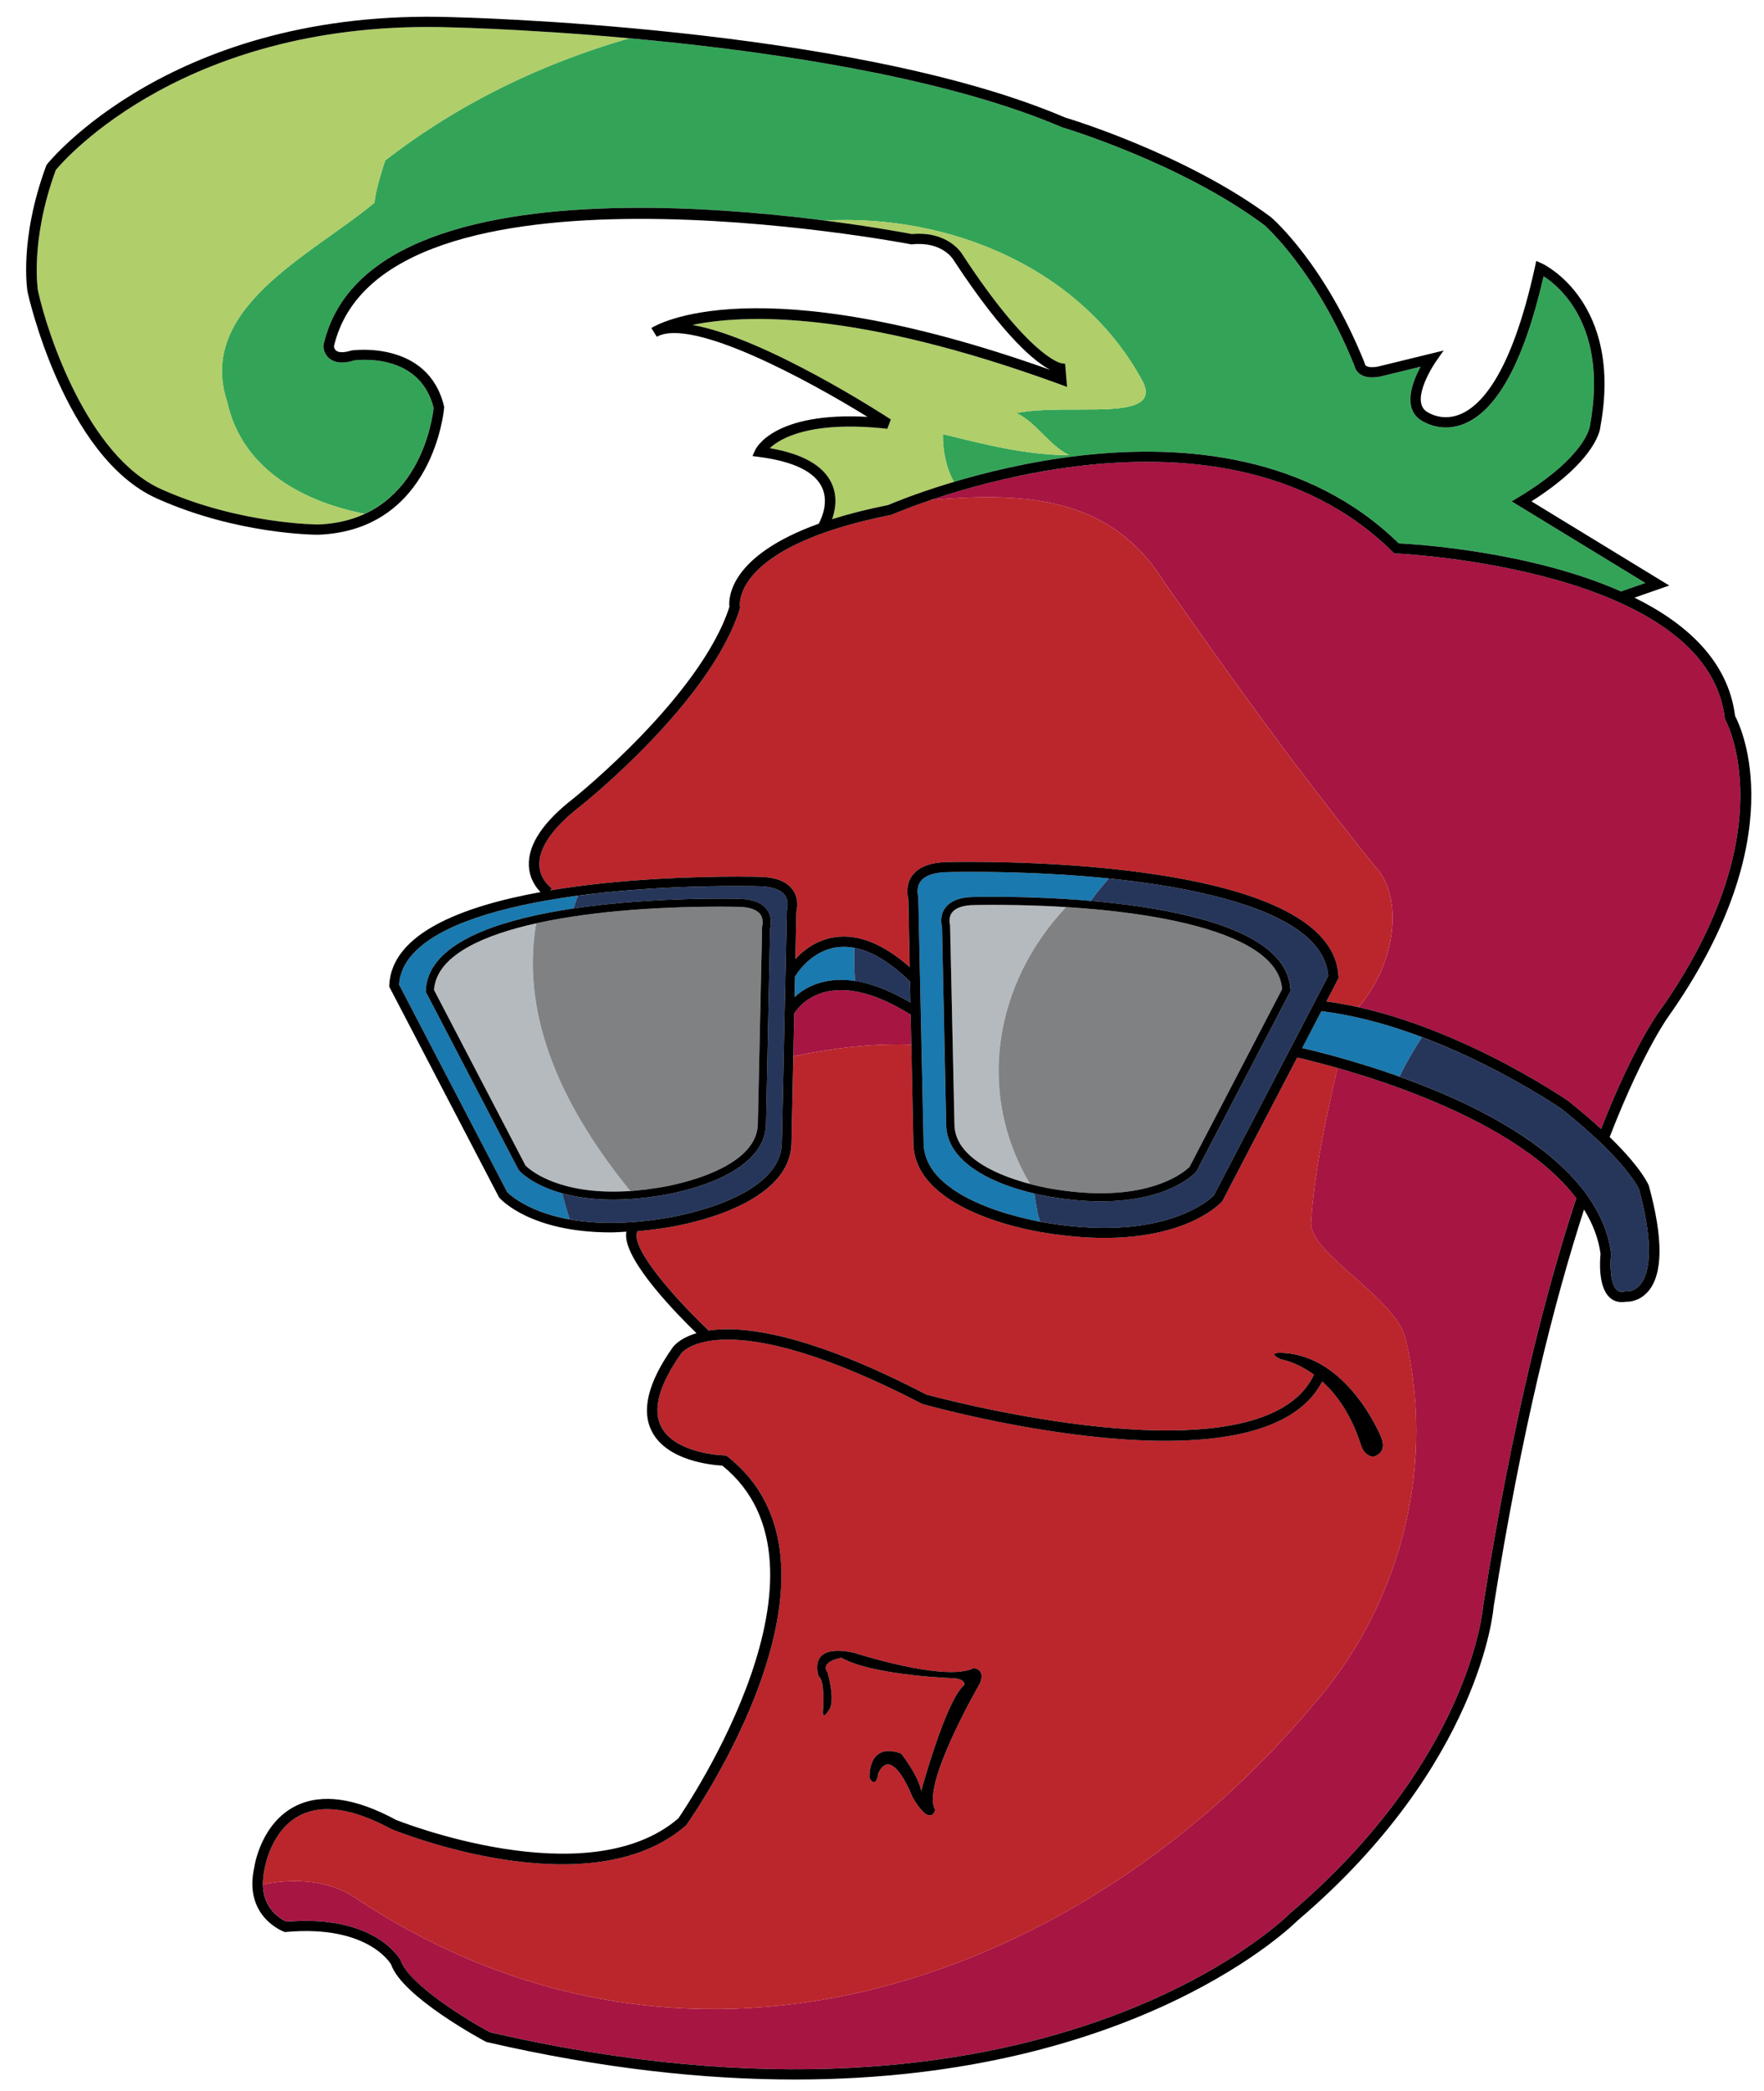
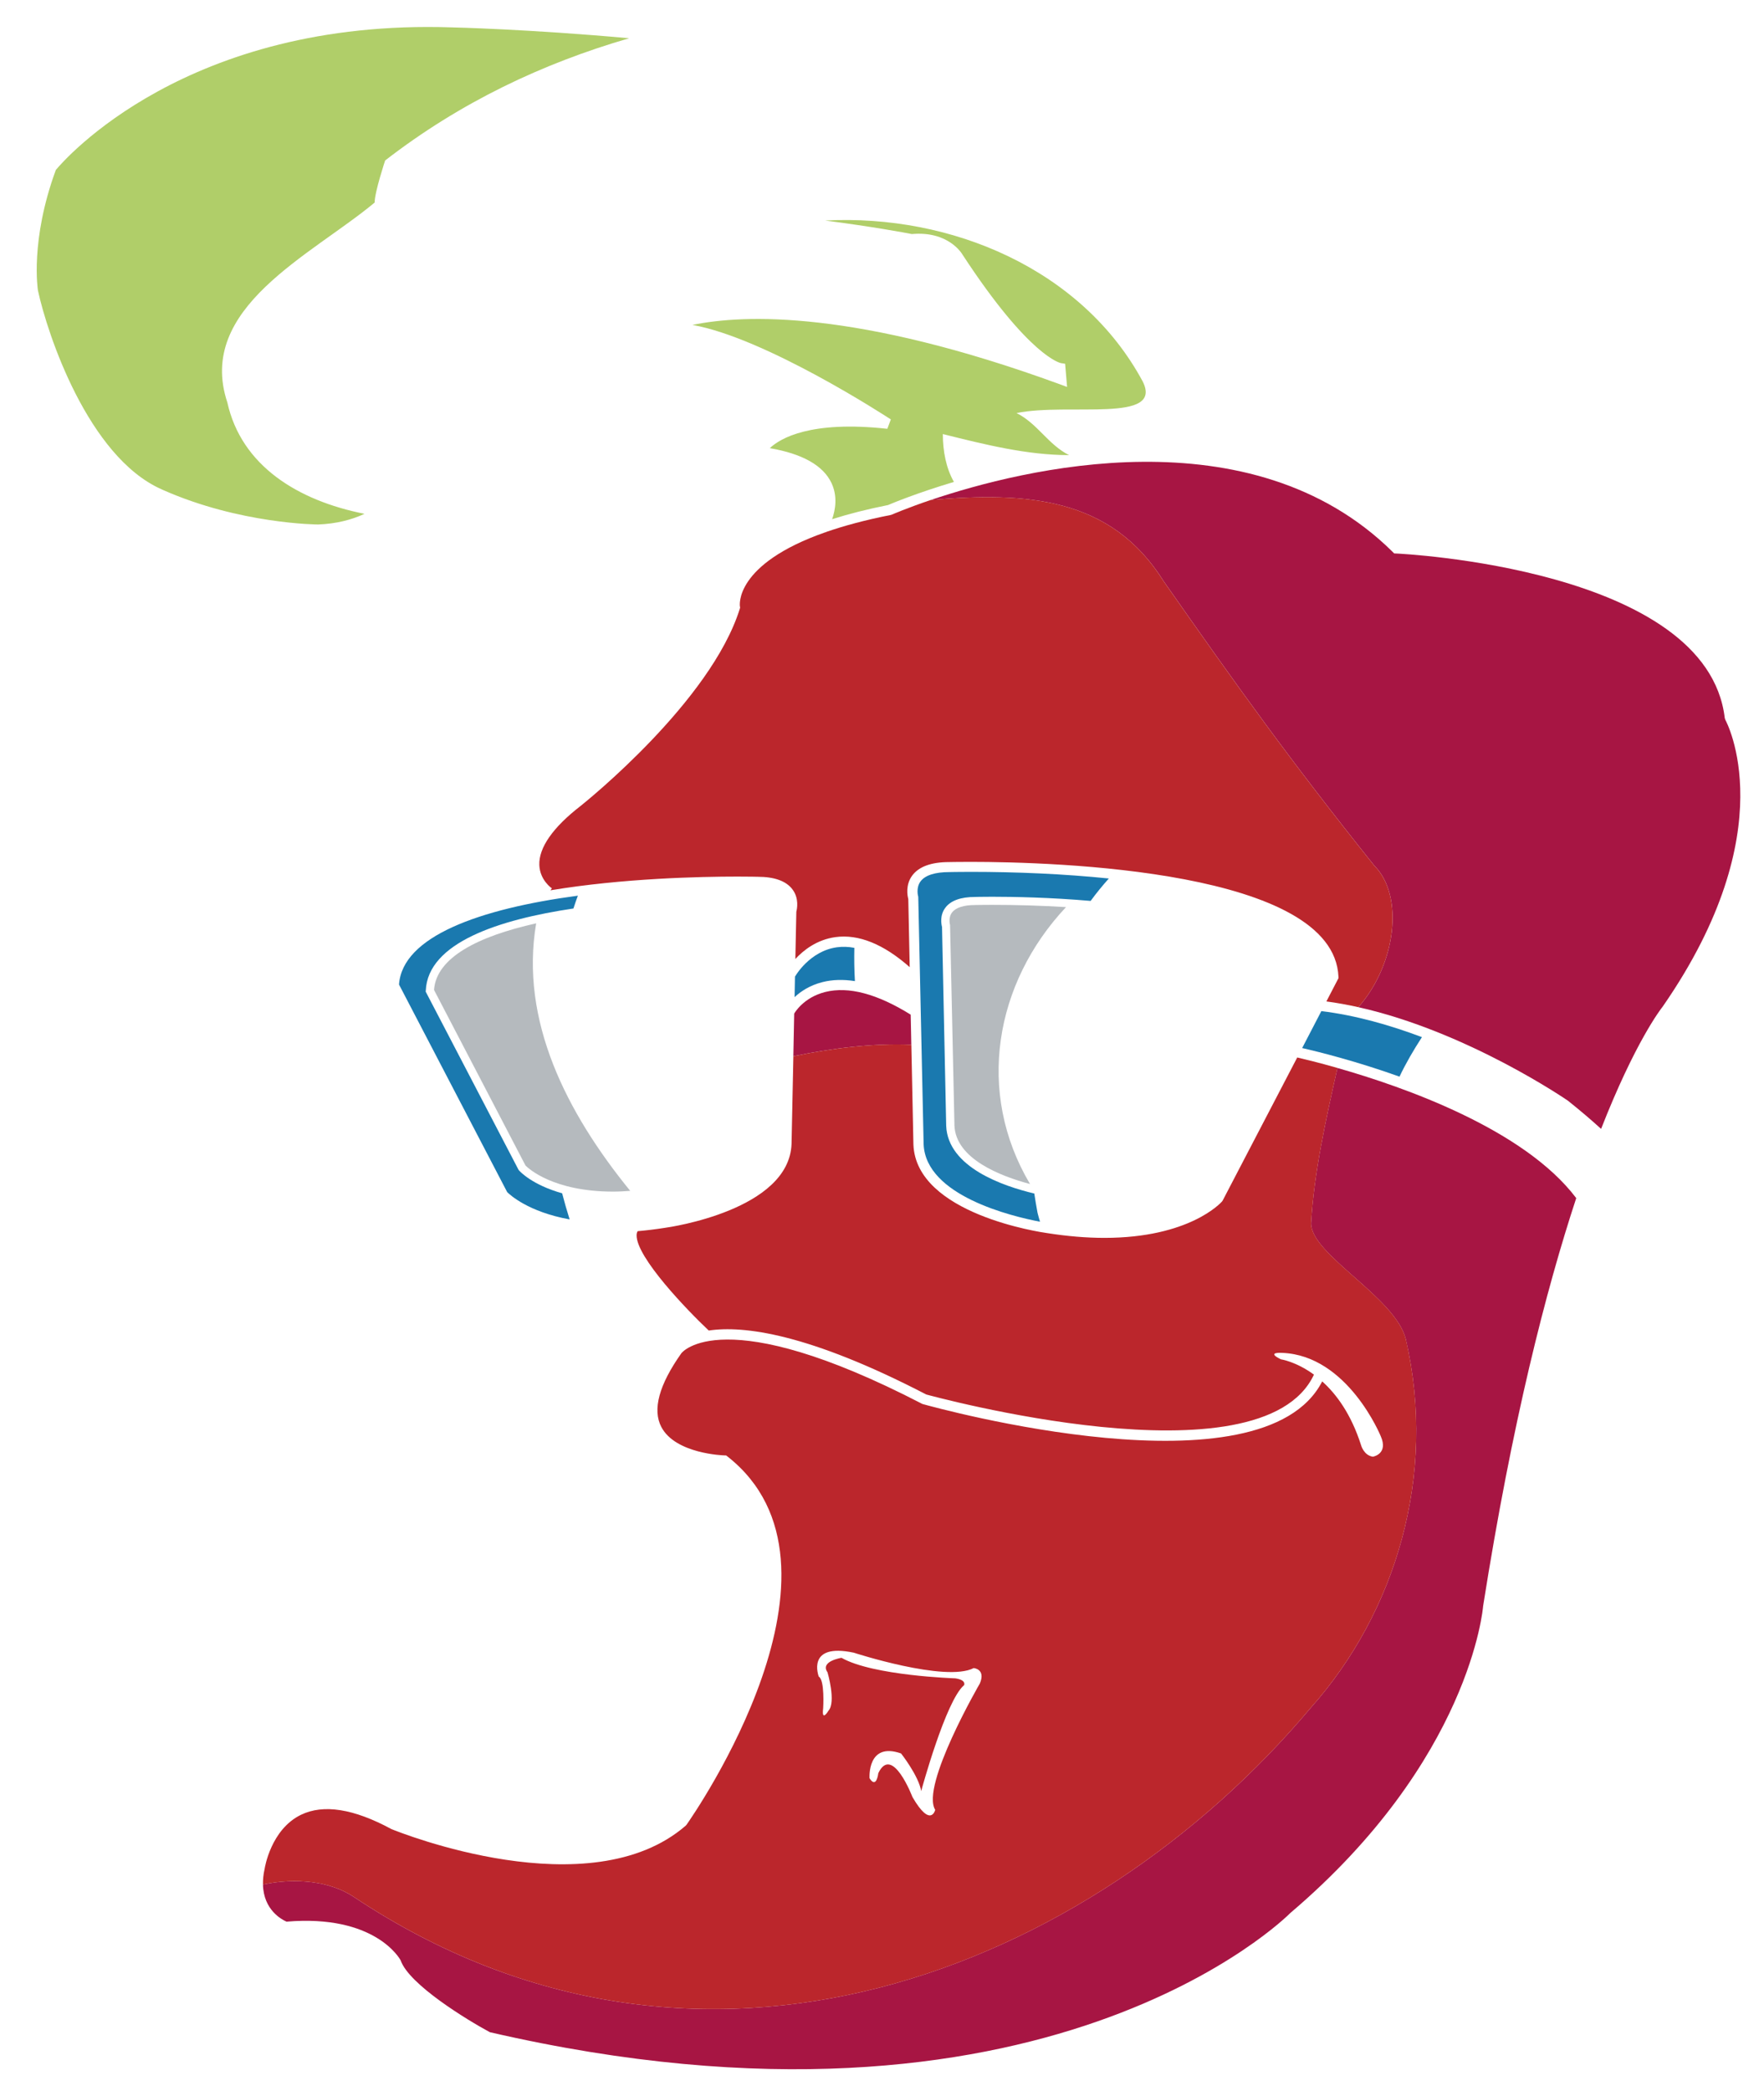
<svg xmlns="http://www.w3.org/2000/svg" version="1.1" id="Layer_2" x="0px" y="0px" width="168.75px" height="200px" viewBox="0 0 168.75 200" style="enable-background:new 0 0 168.75 200;" xml:space="preserve">
  <path id="color8" style="fill:#A71543;" d="M159.071,96.264c-0.201,0.252-2.649,3.403-5.905,11.714  c-0.89-0.81-1.932-1.708-3.17-2.694c-0.106-0.075-9.629-6.621-20.05-8.947c3.604-4.09,4.41-10.659,1.517-13.549  c-8.052-10.066-13.085-17.112-20.134-27.178c-5.057-8.09-13.156-8.56-22.274-7.789c8.704-2.943,30.617-8.444,44.181,4.977  l0.137,0.138l0.195,0.007c0.298,0.015,29.737,1.375,31.428,15.741l0.063,0.183C165.113,68.97,170.799,79.338,159.071,96.264z   M127.941,102.15c-1.133,5.053-2.247,10.063-2.519,14.859c0,3.02,8.049,7.043,9.058,11.074c3.024,13.082-1.009,26.168-9.058,35.23  c-21.137,25.16-58.378,40.259-91.595,18.112c-2.206-1.468-5.491-1.854-8.67-1.172c0.05,2.44,1.813,3.361,2.252,3.552  c8.431-0.712,10.819,3.513,10.917,3.698c0.798,2.318,6.371,5.709,8.534,6.875c53.016,12.245,76.338-11.155,76.568-11.392  c17.241-14.662,18.444-29.209,18.45-29.35c2.781-17.629,6.006-30.218,8.91-39.036C145.804,107.999,134.296,103.958,127.941,102.15z   M87.18,99.928l-0.06-2.877c-3.196-1.991-5.945-2.725-8.171-2.169c-2.09,0.521-2.936,2.004-2.973,2.064h-0.001l-0.082,4.082  C79.67,100.249,83.489,99.778,87.18,99.928z" />
  <path id="color7" style="fill:#BB262C;" d="M129.946,96.336c-1.015-0.226-2.034-0.413-3.059-0.55l1.159-2.23l-0.004-0.125  c-0.435-10.202-27.071-10.993-35.226-10.993c-1.277,0-2.024,0.019-2.024,0.019c-1.696,0-2.881,0.429-3.516,1.275  c-0.679,0.906-0.465,1.967-0.386,2.26l0.134,6.514c-2.497-2.205-4.887-3.175-7.104-2.872c-1.789,0.246-3.063,1.259-3.834,2.093  l0.094-4.52c0.071-0.277,0.274-1.281-0.369-2.136c-0.599-0.801-1.723-1.207-3.325-1.207l0,0c0,0-0.708-0.02-1.918-0.02  c-3.593,0-10.993,0.163-17.91,1.314l0.135-0.19c-0.012-0.006-1.142-0.771-1.199-2.221c-0.066-1.656,1.294-3.607,3.938-5.651  c0.508-0.406,12.462-9.999,15.238-18.863l0.033-0.117l-0.021-0.118c-0.01-0.046-0.591-4.022,8.189-7.092l0.024,0.018  c0.005-0.005,0.014-0.021,0.023-0.036c1.693-0.588,3.73-1.144,6.187-1.63l0.111-0.034c0.063-0.028,1.447-0.629,3.735-1.404  c9.118-0.771,17.218-0.301,22.274,7.789c7.049,10.066,12.082,17.112,20.134,27.178C134.356,85.678,133.55,92.246,129.946,96.336z   M125.423,163.314c-21.137,25.16-58.378,40.259-91.595,18.112c-2.206-1.468-5.491-1.854-8.67-1.172  c-0.01-0.453,0.032-0.954,0.162-1.521c0.003-0.036,0.578-3.746,3.476-5.15c2.142-1.036,5.033-0.588,8.644,1.366  c0.771,0.315,18.985,7.627,28.159-0.326l0.081-0.092c0.707-1.007,17.192-24.755,3.922-35.213l-0.134-0.103l-0.17-0.007  c-0.048,0-4.682-0.134-6.031-2.716c-0.87-1.656-0.225-4.034,1.915-7.054c0.038-0.057,3.938-5.055,23.059,4.852  c1.347,0.377,32.54,8.979,38.245-2.16c1.352,1.215,2.763,3.114,3.717,6.097c0,0,0.255,0.982,1.133,1.107c0,0,1.505-0.25,0.751-1.963  c0,0-3.142-7.719-9.418-7.968c0,0-1.638-0.118-0.133,0.616c0,0,1.443,0.208,3.161,1.464c-5.029,10.746-36.854,1.955-37.085,1.901  c-11.282-5.853-17.502-6.611-20.81-6.119c-2.003-1.882-6.944-6.995-6.902-9.124c0.005-0.187,0.049-0.3,0.104-0.38  c0.851-0.073,1.723-0.18,2.611-0.32c0.484-0.062,11.86-1.71,12.107-8.012l0.175-8.4c3.776-0.78,7.596-1.251,11.286-1.101  l0.198,9.549c0.254,6.663,12.279,8.4,12.793,8.469c1.917,0.303,3.766,0.457,5.486,0.457c8.115-0.003,11.126-3.348,11.251-3.489  l0.06-0.093l7.126-13.672c0.717,0.168,2.092,0.497,3.848,1.001c-1.133,5.053-2.247,10.063-2.519,14.859  c0,3.02,8.049,7.043,9.058,11.074C137.505,141.166,133.472,154.252,125.423,163.314z M93.146,159.55  c-2.677,1.39-11.471-1.471-11.471-1.471c-4.604-0.978-3.349,2.288-3.349,2.288c0.59,0.325,0.42,3.024,0.42,3.024  c-0.171,1.385,0.503,0.242,0.503,0.242c0.754-0.818-0.085-3.676-0.085-3.676c-0.754-1.065,1.338-1.388,1.338-1.388  c3.017,1.714,10.886,1.964,10.886,1.964c1.092,0.158,0.839,0.651,0.839,0.651c-1.758,1.471-4.102,10.13-4.102,10.13  c-0.25-1.471-1.926-3.597-1.926-3.597c-3.267-1.144-3.015,2.372-3.015,2.372c0.669,1.061,0.839-0.491,0.839-0.491  c1.337-2.777,3.266,2.288,3.266,2.288c1.755,3.023,2.177,1.225,2.177,1.225c-1.423-2.285,4.271-12.089,4.271-12.089  C94.321,159.636,93.146,159.55,93.146,159.55z" />
  <path id="color6" style="fill:#B5BABE;" d="M60.288,113.905c-0.557,0.04-1.114,0.072-1.637,0.072H58.65  c-5.746-0.004-8.109-2.224-8.378-2.494l-8.751-16.795c0.212-3.083,4.174-5.125,9.771-6.372  C49.709,97.63,54.207,106.436,60.288,113.905z M101.979,86.765c-2.329-0.144-4.712-0.216-7.061-0.216  c-1.02,0-1.615,0.016-1.63,0.016c-1.097,0-1.861,0.248-2.212,0.712c-0.396,0.522-0.19,1.199-0.19,1.206l0.42,19.171  c0.121,3.189,4.4,4.844,7.229,5.597C93.33,104.485,95.144,94.037,101.979,86.765z" />
-   <path id="color5" style="fill:#808183;" d="M72.907,88.627l-0.411,18.947c-0.183,4.689-9.472,6.028-9.573,6.041  c-0.908,0.143-1.786,0.229-2.635,0.29c-6.082-7.47-10.579-16.275-8.997-25.589c5.062-1.123,11.457-1.597,17.633-1.597  c1.008,0,1.596,0.017,1.612,0.017c1.082,0,1.837,0.243,2.186,0.703C73.113,87.951,72.909,88.624,72.907,88.627z M101.979,86.765  c-6.835,7.271-8.649,17.72-3.443,26.486c1.382,0.362,2.418,0.513,2.455,0.519c1.517,0.244,2.97,0.364,4.327,0.364  c5.816-0.003,8.199-2.25,8.478-2.525l8.851-16.992C122.314,89.733,112.706,87.429,101.979,86.765z" />
  <path id="color4" style="fill:#1A79AF;" d="M136.027,99.202c-0.8,1.233-1.536,2.492-2.146,3.778  c-4.144-1.481-7.726-2.372-9.312-2.734l1.836-3.534C129.696,97.113,132.998,98.059,136.027,99.202z M49.647,111.946l-0.052-0.074  l-8.871-17.02l0.007-0.099c0.195-4.59,7.022-6.802,14.124-7.856c0.138-0.411,0.273-0.823,0.426-1.226  c-9.418,1.257-16.794,3.897-17.11,8.5l10.347,19.853c0.25,0.249,2.004,1.891,5.975,2.612c-0.261-0.828-0.502-1.657-0.718-2.5  C50.897,113.334,49.714,112.026,49.647,111.946z M98.944,114.159c-2.964-0.701-8.281-2.506-8.429-6.487l-0.398-19.015  c-0.064-0.237-0.236-1.096,0.315-1.83c0.511-0.688,1.476-1.034,2.844-1.034c0,0,0.605-0.019,1.643-0.019  c2.053,0,5.549,0.064,9.415,0.399c0.54-0.741,1.126-1.457,1.743-2.146c-4.264-0.436-8.803-0.635-13.26-0.635  c-1.259,0-1.99,0.022-2.007,0.022c-1.357,0-2.299,0.302-2.737,0.876c-0.486,0.642-0.233,1.481-0.229,1.486l0.514,23.671  c0.192,4.933,8.454,6.9,11.133,7.411c-0.077-0.288-0.172-0.558-0.237-0.857C99.141,115.385,99.034,114.771,98.944,114.159z   M81.729,90.661c-0.572-0.111-1.131-0.128-1.67-0.054c-2.609,0.359-3.979,2.758-3.991,2.783l-0.018-0.007l-0.038,1.993  c0.573-0.535,1.438-1.126,2.659-1.436c0.962-0.246,2.003-0.268,3.113-0.098C81.721,92.787,81.706,91.725,81.729,90.661z" />
-   <path id="color3" style="fill:#33A457;" d="M157.4,55.761l-2.318,0.809c-8.655-3.827-19.533-4.513-21.271-4.596  c-12.775-12.475-32.507-8.873-42.555-5.878c-0.75-1.317-1.061-2.94-1.061-4.578c4.024,1.005,8.057,2.014,12.075,2.014  c-2.01-1.008-3.018-3.02-5.027-4.025c5.027-1.009,14.086,1.005,12.071-3.02c-5.769-10.716-18.289-16.028-30.375-15.392  c-14.85-1.899-44.445-3.651-47.994,11.891l-0.011,0.108c0,0.081,0.017,0.804,0.654,1.257c0.547,0.385,1.335,0.425,2.267,0.125  c0.252-0.038,6.285-0.829,7.624,4.535c-0.081,0.771-0.946,7.527-6.607,10.137c-6.41-1.269-11.782-4.611-13.124-10.649  c-3.019-9.06,8.053-14.09,14.091-19.123c0-1.006,1.005-4.026,1.005-4.026c7.182-5.559,15.058-9.287,23.34-11.689  c12.705,1.155,29.812,3.557,41.361,8.497c0.112,0.036,11.395,3.399,19.405,9.377c0.047,0.042,4.968,4.36,8.631,13.486  c0.046,0.222,0.189,0.526,0.498,0.746c0.438,0.328,1.084,0.415,1.957,0.254l3.858-0.941c-0.752,1.386-1.701,3.797-0.113,5.014  c0.079,0.056,1.763,1.33,4.04,0.535c3.308-1.156,5.944-5.934,7.842-14.205c1.632,1.054,6.173,4.915,4.43,14.314  c0,0.03-0.314,2.879-6.796,6.808l-0.687,0.414L157.4,55.761z" />
  <path id="color2" style="fill:#B0CE69;" d="M90.195,41.518c0,1.638,0.311,3.261,1.061,4.578c-3.559,1.061-5.915,2.047-6.3,2.211  c-2.049,0.409-3.817,0.865-5.352,1.354c0.318-0.912,0.531-2.191-0.056-3.449c-0.788-1.682-2.774-2.807-5.907-3.346  c1.003-0.943,3.887-2.659,11.244-1.851l0.335-0.897c-0.587-0.386-12.003-7.799-18.977-9.039c4.927-1.019,15.67-1.436,35.102,5.66  l0.735,0.271l-0.188-2.217l-0.398-0.06c-0.029-0.005-2.999-0.562-9.415-10.374c-0.052-0.094-1.345-2.284-4.852-1.972  c-0.687-0.135-3.82-0.717-8.287-1.292c12.086-0.636,24.606,4.676,30.375,15.392c2.015,4.025-7.044,2.011-12.071,3.02  c2.01,1.005,3.018,3.017,5.027,4.025C98.252,43.531,94.22,42.523,90.195,41.518z M21.749,38.498  c-3.019-9.06,8.053-14.09,14.091-19.123c0-1.006,1.005-4.026,1.005-4.026c7.182-5.559,15.058-9.287,23.34-11.689  c-9.668-0.877-16.791-1.036-16.953-1.04C17.862,1.77,6.157,15.273,5.34,16.258c-2.483,6.764-1.717,11.477-1.711,11.523  c0.908,4.207,4.799,15.856,11.774,18.998l0.198,0.089c7.358,3.257,14.757,3.299,14.83,3.299c1.744-0.067,3.204-0.448,4.442-1.02  C28.462,47.877,23.091,44.536,21.749,38.498z" />
-   <path id="color1" style="fill:#26365B;" d="M151.934,114.463c0.576-1.707,1.126-3.261,1.667-4.692  c2.572,2.567,3.185,3.948,3.185,3.948c1.671,6.16,0.787,8.393,0.111,9.175c-0.6,0.69-1.306,0.644-1.328,0.631l-0.084-0.008  l-0.081,0.021c-0.41,0.085-0.6-0.033-0.719-0.14c-0.634-0.555-0.682-2.396-0.564-3.415l0.005-0.059l-0.005-0.059  C153.861,117.902,153.079,116.108,151.934,114.463z M149.386,106.063c-0.065-0.045-5.895-4.052-13.358-6.861  c-0.8,1.233-1.536,2.492-2.146,3.778c6.048,2.164,13.286,5.584,17.288,10.475c0.552-1.624,1.084-3.118,1.613-4.476  C151.856,108.113,150.747,107.146,149.386,106.063z M58.422,116.971c1.578,0,3.278-0.143,5.05-0.423  c0.121-0.016,11.105-1.599,11.321-7.145l0.483-22.398c0.001-0.005,0.244-0.799-0.216-1.404c-0.412-0.545-1.306-0.832-2.59-0.832  c-0.014,0-0.71-0.02-1.901-0.02c-5.184,0-10.498,0.284-15.288,0.922c-0.153,0.403-0.288,0.815-0.426,1.226  c5.523-0.821,11.214-0.942,14.069-0.942c1.024,0,1.621,0.015,1.621,0.015l0,0c1.359,0,2.307,0.343,2.814,1.022  c0.543,0.728,0.374,1.577,0.313,1.807l-0.394,18.793c-0.206,5.336-9.829,6.727-10.236,6.782c-1.535,0.24-3.018,0.368-4.392,0.368  H58.65c-1.995,0-3.6-0.252-4.875-0.605c0.216,0.843,0.457,1.672,0.718,2.5C55.623,116.841,56.92,116.971,58.422,116.971  L58.422,116.971z M105.657,117.448c7.179-0.003,10.131-2.774,10.47-3.115l10.932-20.984c-0.363-5.325-9.683-8.165-20.981-9.322  c-0.617,0.689-1.203,1.406-1.743,2.146c8.554,0.738,18.877,2.814,19.118,8.507l0.007,0.102l-8.982,17.222l-0.047,0.077  c-0.107,0.112-2.538,2.821-9.112,2.827c-1.398,0-2.894-0.127-4.44-0.376c-0.119-0.012-0.878-0.121-1.934-0.375  c0.09,0.612,0.196,1.226,0.309,1.842c0.065,0.3,0.16,0.569,0.237,0.857c0.499,0.098,0.806,0.136,0.83,0.139  C102.188,117.297,103.989,117.448,105.657,117.448z M87.053,93.884c-1.88-1.832-3.664-2.91-5.323-3.224  c-0.023,1.064-0.009,2.126,0.056,3.182c1.625,0.249,3.398,0.928,5.311,2.05L87.053,93.884z M151.934,114.463  c0.576-1.707,1.126-3.261,1.667-4.692c-0.257-0.252-0.527-0.519-0.818-0.791c-0.529,1.357-1.062,2.852-1.613,4.476  C151.436,113.787,151.698,114.122,151.934,114.463z" />
-   <path id="outline" d="M165.984,68.479c0.599,1.137,5.548,11.553-6.105,28.362c-0.055,0.075-2.551,3.301-5.893,11.913  c-0.255-0.246-0.528-0.507-0.819-0.776c3.256-8.311,5.704-11.461,5.905-11.714c11.728-16.926,6.042-27.294,5.987-27.397  l-0.063-0.183c-1.69-14.367-31.13-15.727-31.428-15.741l-0.195-0.007l-0.137-0.138c-17.133-16.955-47.609-3.708-47.916-3.573  l-0.111,0.034c-2.456,0.486-4.493,1.042-6.187,1.63c0.081-0.125,0.359-0.582,0.583-1.227c1.535-0.489,3.303-0.946,5.352-1.354  c1.479-0.637,31.555-13.226,48.854,3.667c1.738,0.083,12.616,0.77,21.271,4.596l-0.22,0.079l0.339,0.921l1.161-0.405  C161.324,59.618,165.321,63.21,165.984,68.479z M141.879,153.639c-0.006,0.141-1.209,14.688-18.45,29.35  c-0.229,0.236-23.552,23.637-76.568,11.392c-2.163-1.166-7.735-4.557-8.534-6.875c-0.099-0.186-2.487-4.41-10.917-3.698  c-0.521-0.225-2.911-1.464-2.09-5.073c0.003-0.036,0.578-3.746,3.476-5.15c2.142-1.036,5.033-0.588,8.644,1.366  c0.771,0.315,18.985,7.627,28.159-0.326l0.081-0.092c0.707-1.007,17.192-24.755,3.922-35.213l-0.134-0.103l-0.17-0.007  c-0.048,0-4.682-0.134-6.031-2.716c-0.87-1.656-0.225-4.034,1.915-7.054c0.038-0.057,3.938-5.055,23.059,4.852  c1.347,0.377,32.54,8.979,38.245-2.16c-0.268-0.243-0.534-0.457-0.789-0.648c-5.029,10.746-36.854,1.955-37.085,1.901  c-11.282-5.853-17.502-6.611-20.81-6.119c0.024,0.019,0.051,0.051,0.074,0.068l-0.695,0.712c-0.096-0.093-0.287-0.273-0.548-0.528  c-1.649,0.492-2.224,1.277-2.28,1.364c-2.365,3.34-3.031,6.055-1.98,8.063c1.475,2.813,5.781,3.19,6.726,3.24  c12.041,9.73-3.377,32.529-4.211,33.747c-8.72,7.479-26.874,0.189-27.007,0.138c-3.869-2.095-7.075-2.553-9.53-1.361  c-3.365,1.628-4,5.712-4.017,5.856c-1.087,4.777,2.794,6.184,2.834,6.203l0.101,0.036l0.113-0.014c7.81-0.698,9.974,3.02,10.027,3.1  c1.054,3.092,8.703,7.208,9.029,7.379l0.125,0.052c11.083,2.562,20.885,3.584,29.471,3.584c32.98,0,47.938-15.049,48.099-15.21  c17.537-14.911,18.744-29.844,18.744-29.95c2.689-16.979,5.817-29.302,8.658-38.056c-0.227-0.367-0.477-0.735-0.743-1.085  C147.885,123.421,144.66,136.01,141.879,153.639z M52.795,84.969c-0.012-0.006-1.142-0.771-1.199-2.221  c-0.066-1.656,1.294-3.607,3.938-5.651c0.508-0.406,12.462-9.999,15.238-18.863l0.033-0.117l-0.021-0.118  c-0.01-0.046-0.591-4.022,8.189-7.092l-0.814-0.518c0.002-0.005,0.072-0.12,0.165-0.297c-8.589,3.093-8.634,7.142-8.548,7.956  c-2.75,8.553-14.754,18.19-14.871,18.285c-2.94,2.273-4.394,4.445-4.313,6.452c0.045,1.217,0.653,2.067,1.114,2.546  c0.318-0.058,0.634-0.116,0.953-0.171L52.795,84.969z M60.897,118.142c0.005-0.187,0.049-0.3,0.104-0.38  c-0.367,0.031-0.713,0.031-1.075,0.048c-0.019,0.104-0.033,0.205-0.034,0.312c-0.049,2.591,4.962,7.678,6.738,9.396  c0.344-0.098,0.728-0.188,1.169-0.252C65.796,125.384,60.855,120.271,60.897,118.142z M67.873,127.334  c-0.023-0.018-0.049-0.05-0.074-0.068c-0.441,0.064-0.825,0.154-1.169,0.252c0.261,0.255,0.452,0.436,0.548,0.528L67.873,127.334z   M130.2,138.227c0,0,0.255,0.982,1.133,1.107c0,0,1.505-0.25,0.751-1.963c0,0-3.142-7.719-9.418-7.968c0,0-1.638-0.118-0.133,0.616  c0,0,1.443,0.208,3.161,1.464c0.041-0.104,0.106-0.192,0.148-0.299l0.932,0.364c-0.079,0.204-0.196,0.389-0.291,0.582  C127.835,133.346,129.246,135.245,130.2,138.227z M125.843,131.185c-0.042,0.106-0.107,0.195-0.148,0.299  c0.255,0.19,0.521,0.404,0.789,0.648c0.095-0.193,0.212-0.378,0.291-0.582L125.843,131.185z M93.146,159.55  c-2.677,1.39-11.471-1.471-11.471-1.471c-4.604-0.978-3.349,2.288-3.349,2.288c0.59,0.325,0.42,3.024,0.42,3.024  c-0.171,1.385,0.503,0.242,0.503,0.242c0.754-0.818-0.085-3.676-0.085-3.676c-0.754-1.065,1.338-1.388,1.338-1.388  c3.017,1.714,10.886,1.964,10.886,1.964c1.092,0.158,0.839,0.651,0.839,0.651c-1.758,1.471-4.102,10.13-4.102,10.13  c-0.25-1.471-1.926-3.597-1.926-3.597c-3.267-1.144-3.015,2.372-3.015,2.372c0.669,1.061,0.839-0.491,0.839-0.491  c1.337-2.777,3.266,2.288,3.266,2.288c1.755,3.023,2.177,1.225,2.177,1.225c-1.423-2.285,4.271-12.089,4.271-12.089  C94.321,159.636,93.146,159.55,93.146,159.55z M79.549,46.212c-0.788-1.682-2.774-2.807-5.907-3.346  c1.003-0.943,3.887-2.659,11.244-1.851l0.335-0.897c-0.587-0.386-12.003-7.799-18.977-9.039c4.927-1.019,15.67-1.436,35.102,5.66  l0.735,0.271l-0.188-2.217l-0.398-0.06c-0.029-0.005-2.999-0.562-9.415-10.374c-0.052-0.094-1.345-2.284-4.852-1.972  c-2.979-0.575-51.665-9.615-56.281,10.599l-0.011,0.108c0,0.081,0.017,0.804,0.654,1.257c0.547,0.385,1.335,0.425,2.267,0.125  c0.252-0.038,6.285-0.829,7.624,4.535c-0.097,0.938-1.349,10.786-11.049,11.157c-0.072,0-7.472-0.042-14.83-3.299l-0.198-0.089  C8.427,43.637,4.537,31.987,3.628,27.781c-0.005-0.046-0.772-4.759,1.711-11.523C6.157,15.273,17.862,1.77,43.233,2.619  c0.377,0.009,37.98,0.835,58.314,9.537c0.112,0.036,11.395,3.399,19.405,9.377c0.047,0.042,4.968,4.36,8.631,13.486  c0.046,0.222,0.189,0.526,0.498,0.746c0.438,0.328,1.084,0.415,1.957,0.254l3.858-0.941c-0.752,1.386-1.701,3.797-0.113,5.014  c0.079,0.056,1.763,1.33,4.04,0.535c3.308-1.156,5.944-5.934,7.842-14.205c1.632,1.054,6.173,4.915,4.43,14.314  c0,0.03-0.314,2.879-6.796,6.808l-0.687,0.414l12.788,7.804l-2.318,0.809c0.433,0.189,0.86,0.391,1.28,0.595l3.325-1.161  l-13.185-8.05c6.354-4.041,6.588-7.027,6.588-7.097c2.222-11.999-5.479-15.61-5.556-15.643l-0.574-0.257l-0.126,0.6  c-2.271,10.341-5.24,13.398-7.332,14.139c-1.749,0.623-3.035-0.333-3.09-0.374c-1.512-1.151,0.912-4.691,0.943-4.728l0.745-1.066  l-6.282,1.535c-0.695,0.129-0.997,0.015-1.122-0.066c-0.1-0.068-0.117-0.148-0.117-0.148v0.002l-0.037-0.139  c-3.769-9.397-8.714-13.731-8.952-13.936c-8.187-6.109-19.642-9.522-19.698-9.536C81.438,2.48,43.633,1.648,43.259,1.641  C16.533,0.744,4.609,15.571,4.493,15.721l-0.074,0.133c-2.608,7.064-1.814,11.888-1.775,12.11  c0.033,0.157,3.479,15.714,12.341,19.705l0.201,0.09c7.563,3.349,14.931,3.393,15.264,3.388c11.04-0.421,12.03-12.019,12.037-12.137  l0.007-0.074l-0.016-0.074c-1.512-6.33-8.698-5.365-8.852-5.339c-0.661,0.208-1.174,0.22-1.438,0.038  c-0.184-0.127-0.232-0.345-0.243-0.431c4.545-19.391,54.654-9.867,55.162-9.769l0.073,0.014l0.074-0.005  c2.871-0.294,3.907,1.399,3.962,1.492c4.889,7.47,7.871,9.797,9.264,10.521c-28.263-10.063-37.774-4.26-38.169-4.005l0.521,0.833  c3.392-1.874,14.478,4.154,20.156,7.662c-8.943-0.493-10.655,2.993-10.73,3.15l-0.272,0.597l0.665,0.091  c3.263,0.428,5.272,1.404,5.982,2.904c0.646,1.375,0.017,2.865-0.309,3.479c0.406-0.145,0.834-0.29,1.28-0.431  C79.923,48.75,80.136,47.471,79.549,46.212z M78.998,50.924c0.005-0.005,0.014-0.021,0.023-0.036  c-0.017,0.008-0.032,0.012-0.048,0.018L78.998,50.924z M78.974,50.907c0.016-0.006,0.031-0.01,0.048-0.018  c0.081-0.125,0.359-0.582,0.583-1.227c-0.446,0.141-0.874,0.286-1.28,0.431c-0.093,0.177-0.163,0.292-0.165,0.297L78.974,50.907z   M154.862,56.648l0.339,0.921l1.161-0.405c-0.42-0.205-0.848-0.406-1.28-0.595L154.862,56.648z M60.425,116.92  c-0.266,0.229-0.432,0.537-0.499,0.89c-0.505,0.027-1.019,0.068-1.504,0.068l0,0c-7.678-0.003-10.525-3.168-10.641-3.305  l-0.062-0.086L37.232,94.366l0.005-0.118c0.21-4.947,6.93-7.55,14.469-8.917c0.277,0.285,0.5,0.434,0.526,0.45l0.427-0.622  c6.917-1.151,14.316-1.314,17.91-1.314c1.21,0,1.918,0.02,1.918,0.02l0,0c1.603,0,2.727,0.406,3.325,1.207  c0.643,0.855,0.44,1.859,0.369,2.136l-0.094,4.52c-0.574,0.618-0.874,1.143-0.904,1.194l0.867,0.461l-0.038,1.993  c-0.612,0.567-0.898,1.071-0.921,1.109l0.884,0.462l-0.257,12.483c-0.247,6.302-11.623,7.95-12.107,8.012  c-0.888,0.141-1.76,0.247-2.611,0.32c0.03-0.044,0.062-0.079,0.09-0.109L60.425,116.92z M58.422,116.971  c1.578,0,3.278-0.143,5.05-0.423c0.121-0.016,11.105-1.599,11.321-7.145l0.483-22.398c0.001-0.005,0.244-0.799-0.216-1.404  c-0.412-0.545-1.306-0.832-2.59-0.832c-0.014,0-0.71-0.02-1.901-0.02c-15.384,0-31.921,2.477-32.398,9.422l10.347,19.853  C48.836,114.345,51.629,116.968,58.422,116.971L58.422,116.971z M52.66,85.159c-0.319,0.056-0.635,0.114-0.953,0.171  c0.277,0.285,0.5,0.434,0.526,0.45L52.66,85.159z M61.091,117.652l-0.667-0.732c-0.266,0.229-0.432,0.537-0.499,0.89  c0.362-0.017,0.708-0.017,1.075-0.048C61.031,117.718,61.063,117.683,61.091,117.652z M63.042,114.374  c-1.535,0.24-3.018,0.368-4.392,0.368H58.65c-6.496-0.004-8.903-2.68-9.002-2.796l-0.052-0.074l-8.871-17.02l0.007-0.099  c0.348-8.164,21.668-8.799,28.193-8.799c1.024,0,1.621,0.015,1.621,0.015l0,0c1.359,0,2.307,0.343,2.814,1.022  c0.543,0.728,0.374,1.577,0.313,1.807l-0.394,18.793C73.072,112.928,63.449,114.318,63.042,114.374z M72.496,107.574l0.411-18.947  c0.002-0.003,0.206-0.676-0.186-1.188c-0.349-0.46-1.104-0.703-2.186-0.703c-0.016,0-0.604-0.017-1.612-0.017  c-13.012,0-27.001,2.097-27.404,7.969l8.751,16.795c0.269,0.271,2.633,2.49,8.378,2.494h0.001c1.333,0,2.772-0.125,4.272-0.362  C63.024,113.603,72.313,112.264,72.496,107.574z M87.882,93.294c-0.291-0.28-0.575-0.537-0.856-0.788l-0.134-6.514  c-0.079-0.292-0.293-1.354,0.386-2.26c0.635-0.847,1.819-1.275,3.516-1.275c0,0,0.747-0.019,2.024-0.019  c8.154,0,34.791,0.791,35.226,10.993l0.004,0.125l-1.159,2.23c-0.216-0.031-0.429-0.061-0.654-0.085l-0.111,0.975  c0.094,0.01,0.189,0.024,0.283,0.037l-1.836,3.534c-0.458-0.101-0.754-0.166-0.856-0.185l-0.205,0.958  c0.023,0.005,0.235,0.051,0.586,0.13l-7.126,13.672l-0.06,0.093c-0.125,0.142-3.136,3.486-11.251,3.489  c-1.721,0-3.569-0.154-5.486-0.457c-0.514-0.068-12.539-1.806-12.793-8.469L87.12,97.051c0.044,0.028,0.086,0.05,0.128,0.076  l0.545-0.823c-0.236-0.149-0.466-0.276-0.697-0.413l-0.043-2.008c0.036,0.034,0.077,0.062,0.111,0.099L87.882,93.294z   M88.357,109.447c0.225,5.857,11.834,7.538,11.963,7.55c1.867,0.3,3.669,0.451,5.337,0.451c7.179-0.003,10.131-2.774,10.47-3.115  l10.932-20.984c-0.503-7.337-17.981-9.957-34.241-9.957c-1.259,0-1.99,0.022-2.007,0.022c-1.357,0-2.299,0.302-2.737,0.876  c-0.486,0.642-0.233,1.481-0.229,1.486L88.357,109.447z M90.117,88.657c-0.064-0.237-0.236-1.096,0.315-1.83  c0.511-0.688,1.476-1.034,2.844-1.034c0,0,0.605-0.019,1.643-0.019c6.604,0,28.179,0.644,28.533,8.907l0.007,0.102l-8.982,17.222  l-0.047,0.077c-0.107,0.112-2.538,2.821-9.112,2.827c-1.398,0-2.894-0.127-4.44-0.376c-0.421-0.054-10.159-1.462-10.362-6.862  L90.117,88.657z M90.887,88.483l0.42,19.171c0.18,4.746,9.582,6.104,9.685,6.115c1.517,0.244,2.97,0.364,4.327,0.364  c5.816-0.003,8.199-2.25,8.478-2.525l8.851-16.992c-0.402-5.945-14.56-8.067-27.728-8.067c-1.02,0-1.615,0.016-1.63,0.016  c-1.097,0-1.861,0.248-2.212,0.712C90.681,87.799,90.887,88.475,90.887,88.483z M78.949,94.882c2.226-0.556,4.975,0.178,8.171,2.169  l-0.024-1.159c-3.219-1.887-6.052-2.553-8.424-1.952c-1.222,0.309-2.086,0.9-2.659,1.436l-0.037,1.571h0.001  C76.014,96.886,76.859,95.403,78.949,94.882z M75.092,96.485l0.884,0.462l0.037-1.571C75.4,95.943,75.114,96.447,75.092,96.485z   M87.793,96.305c-0.236-0.149-0.466-0.276-0.697-0.413l0.024,1.159c0.044,0.028,0.086,0.05,0.128,0.076L87.793,96.305z   M80.06,90.607c2.112-0.288,4.469,0.813,6.993,3.277l-0.027-1.377c-2.497-2.205-4.887-3.175-7.104-2.872  c-1.789,0.246-3.063,1.259-3.834,2.093l-0.037,1.656l0.018,0.007C76.081,93.365,77.45,90.966,80.06,90.607z M75.184,92.922  l0.867,0.461l0.037-1.656C75.514,92.346,75.214,92.87,75.184,92.922z M87.164,93.983l0.718-0.689  c-0.291-0.28-0.575-0.537-0.856-0.788l0.027,1.377C87.089,93.918,87.13,93.946,87.164,93.983z M156.785,113.719  c1.671,6.16,0.787,8.393,0.111,9.175c-0.6,0.69-1.306,0.644-1.328,0.631l-0.084-0.008l-0.081,0.021  c-0.41,0.085-0.6-0.033-0.719-0.14c-0.634-0.555-0.682-2.396-0.564-3.415l0.005-0.059l-0.005-0.059  c-0.26-1.962-1.042-3.756-2.188-5.401c-0.13,0.397-0.267,0.815-0.401,1.225c0.816,1.322,1.382,2.733,1.582,4.241  c-0.055,0.528-0.268,3.173,0.901,4.198c0.23,0.207,0.598,0.421,1.126,0.421c0.13,0,0.262-0.012,0.416-0.039  c0.313,0.016,1.273-0.045,2.079-0.95c1.454-1.641,1.495-5.032,0.103-10.139c-0.03-0.086-0.689-1.695-3.754-4.666  c-0.124,0.332-0.255,0.676-0.385,1.017C156.173,112.338,156.785,113.719,156.785,113.719z M124.569,100.247l-0.476,0.903  c3.33,0.767,20.328,5.02,26.695,13.453c0.131-0.389,0.256-0.769,0.38-1.147C144.422,105.215,128.469,101.141,124.569,100.247z   M126.888,95.787l-0.482,0.926c11.401,1.386,22.892,9.29,22.98,9.351c1.361,1.082,2.471,2.05,3.396,2.916  c0.123-0.347,0.253-0.676,0.384-1.002c-0.89-0.81-1.932-1.708-3.17-2.694C149.877,105.202,138.424,97.324,126.888,95.787z   M152.782,108.979c0.291,0.272,0.562,0.539,0.818,0.791c0.13-0.341,0.261-0.685,0.385-1.017c-0.255-0.246-0.528-0.507-0.819-0.776  C153.035,108.304,152.905,108.633,152.782,108.979z M151.169,113.455c-0.124,0.379-0.249,0.759-0.38,1.147  c0.267,0.35,0.517,0.718,0.743,1.085c0.135-0.409,0.271-0.827,0.401-1.225C151.698,114.122,151.436,113.787,151.169,113.455z   M126.122,96.676c0.094,0.01,0.189,0.024,0.283,0.037l0.482-0.926c-0.216-0.031-0.429-0.061-0.654-0.085L126.122,96.676z   M123.508,101.02c0.023,0.005,0.235,0.051,0.586,0.13l0.476-0.903c-0.458-0.101-0.754-0.166-0.856-0.185L123.508,101.02z" />
</svg>